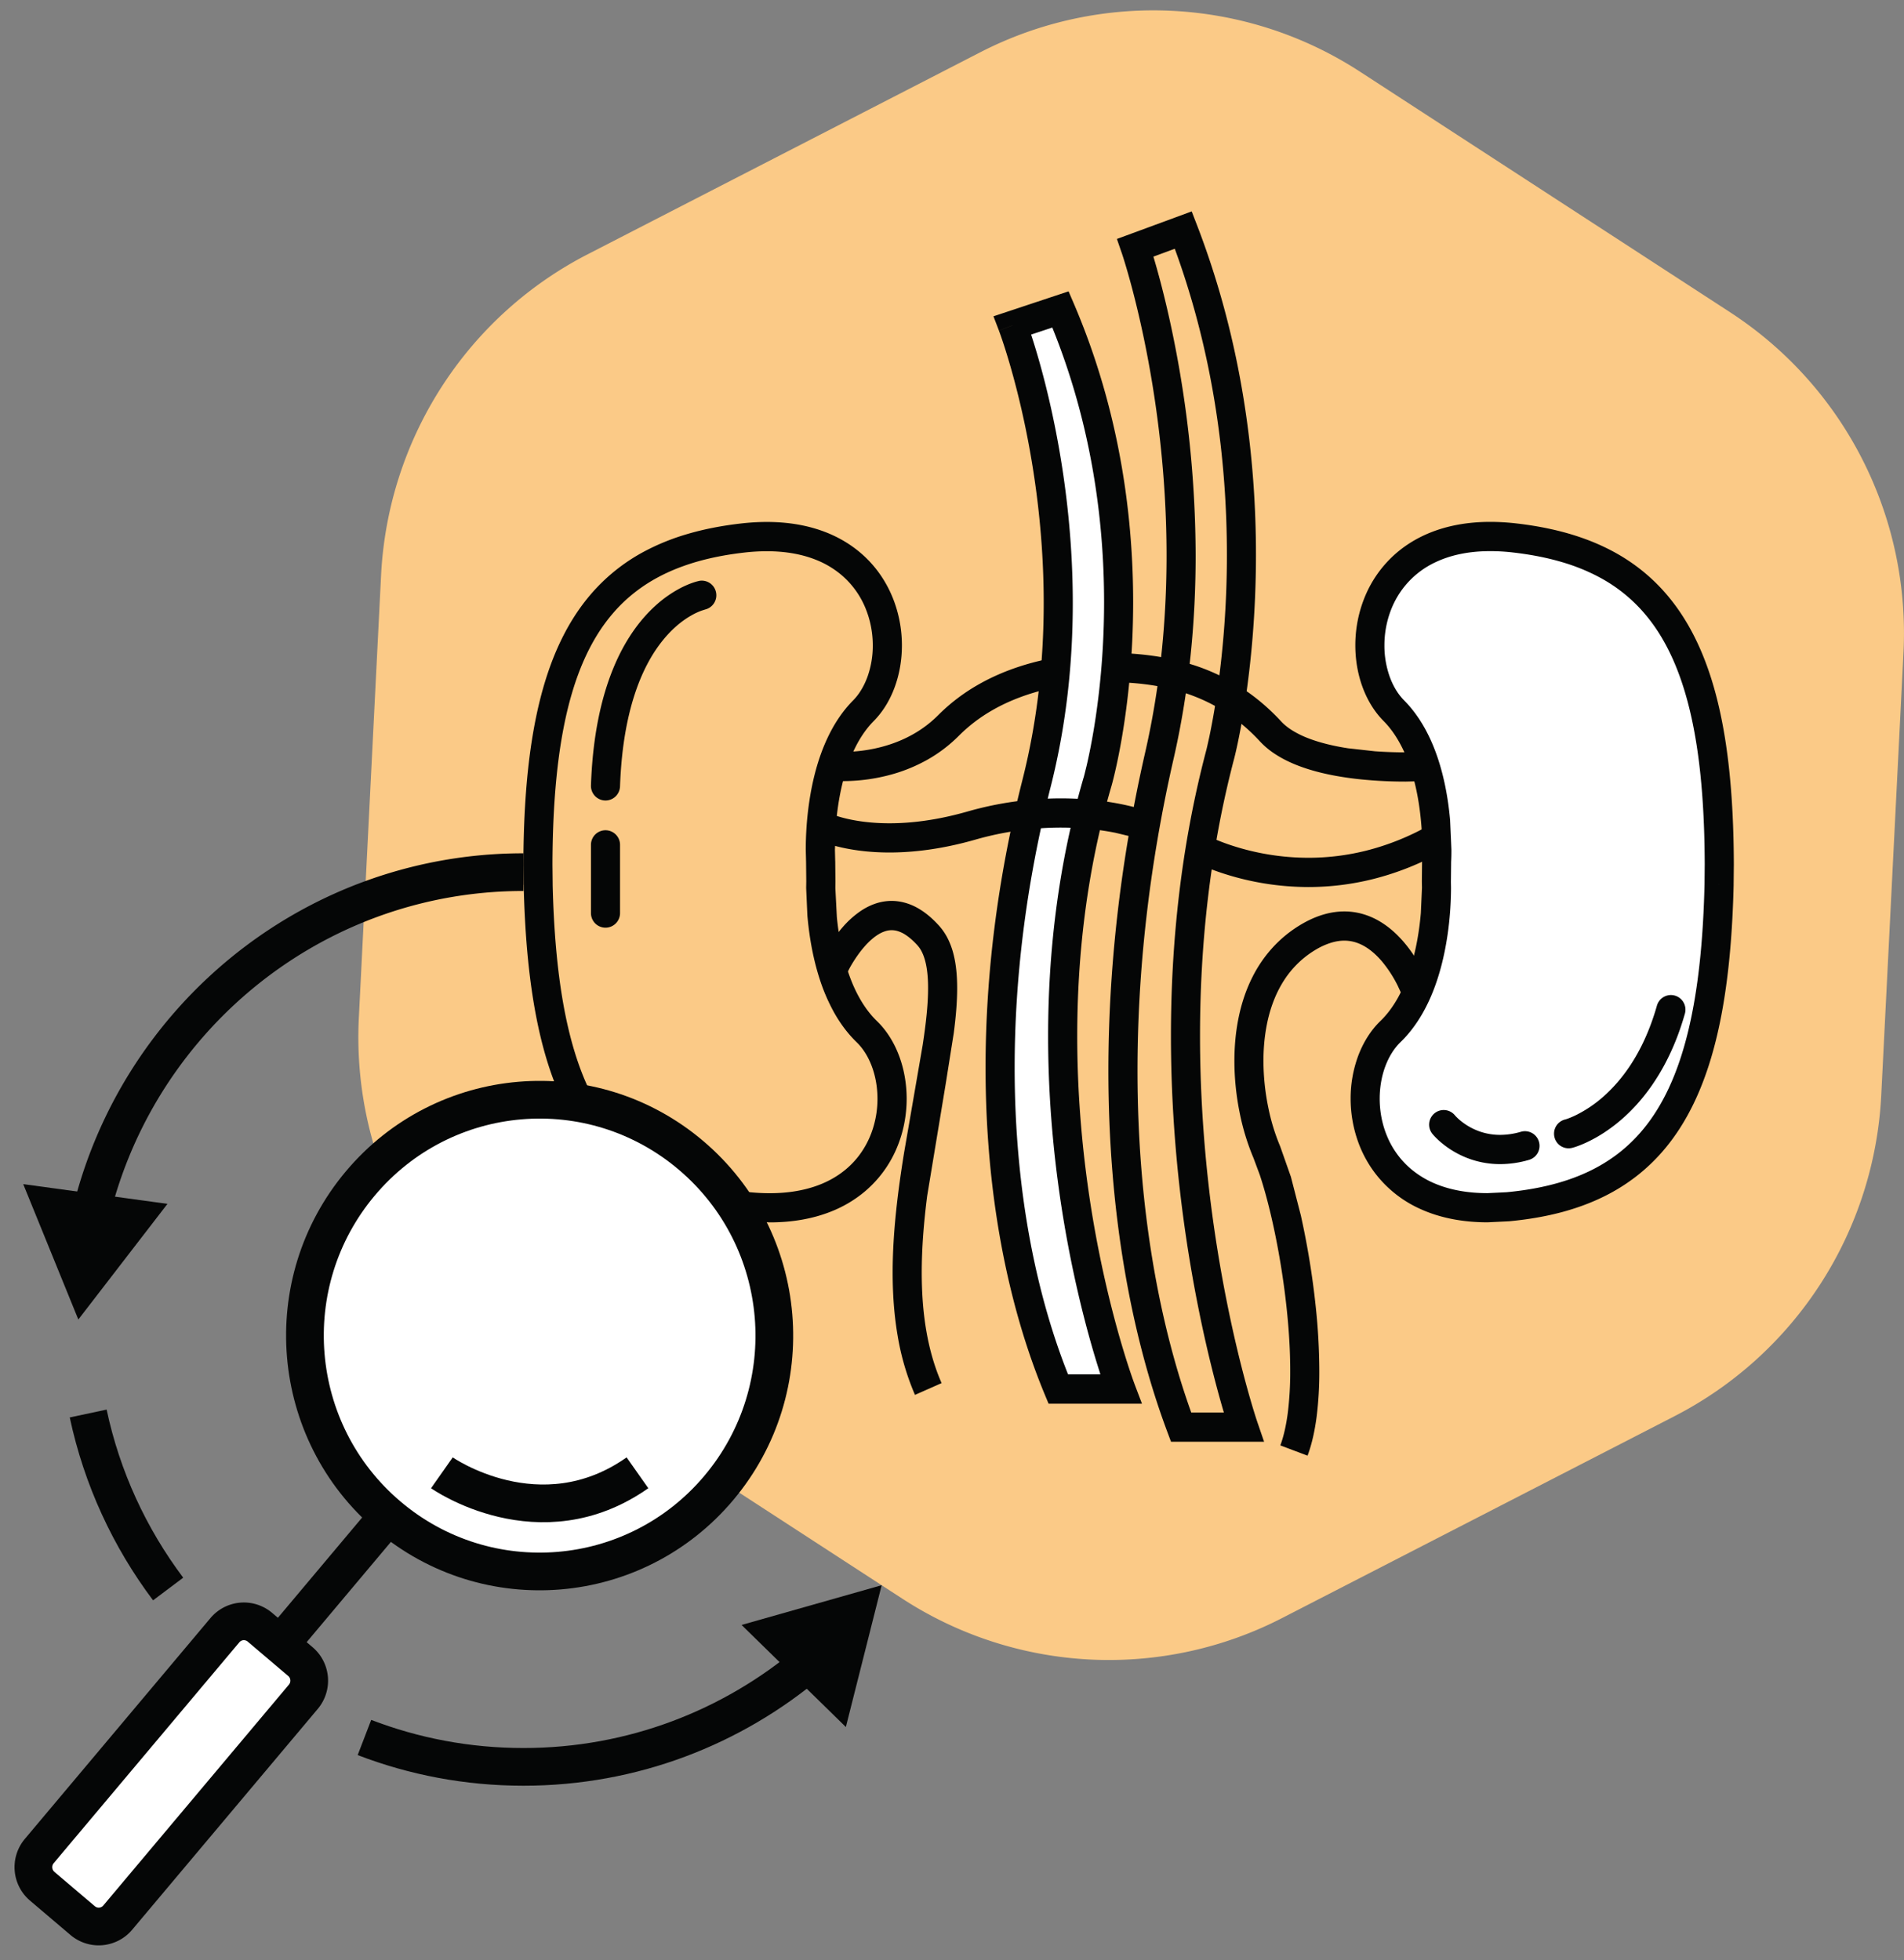
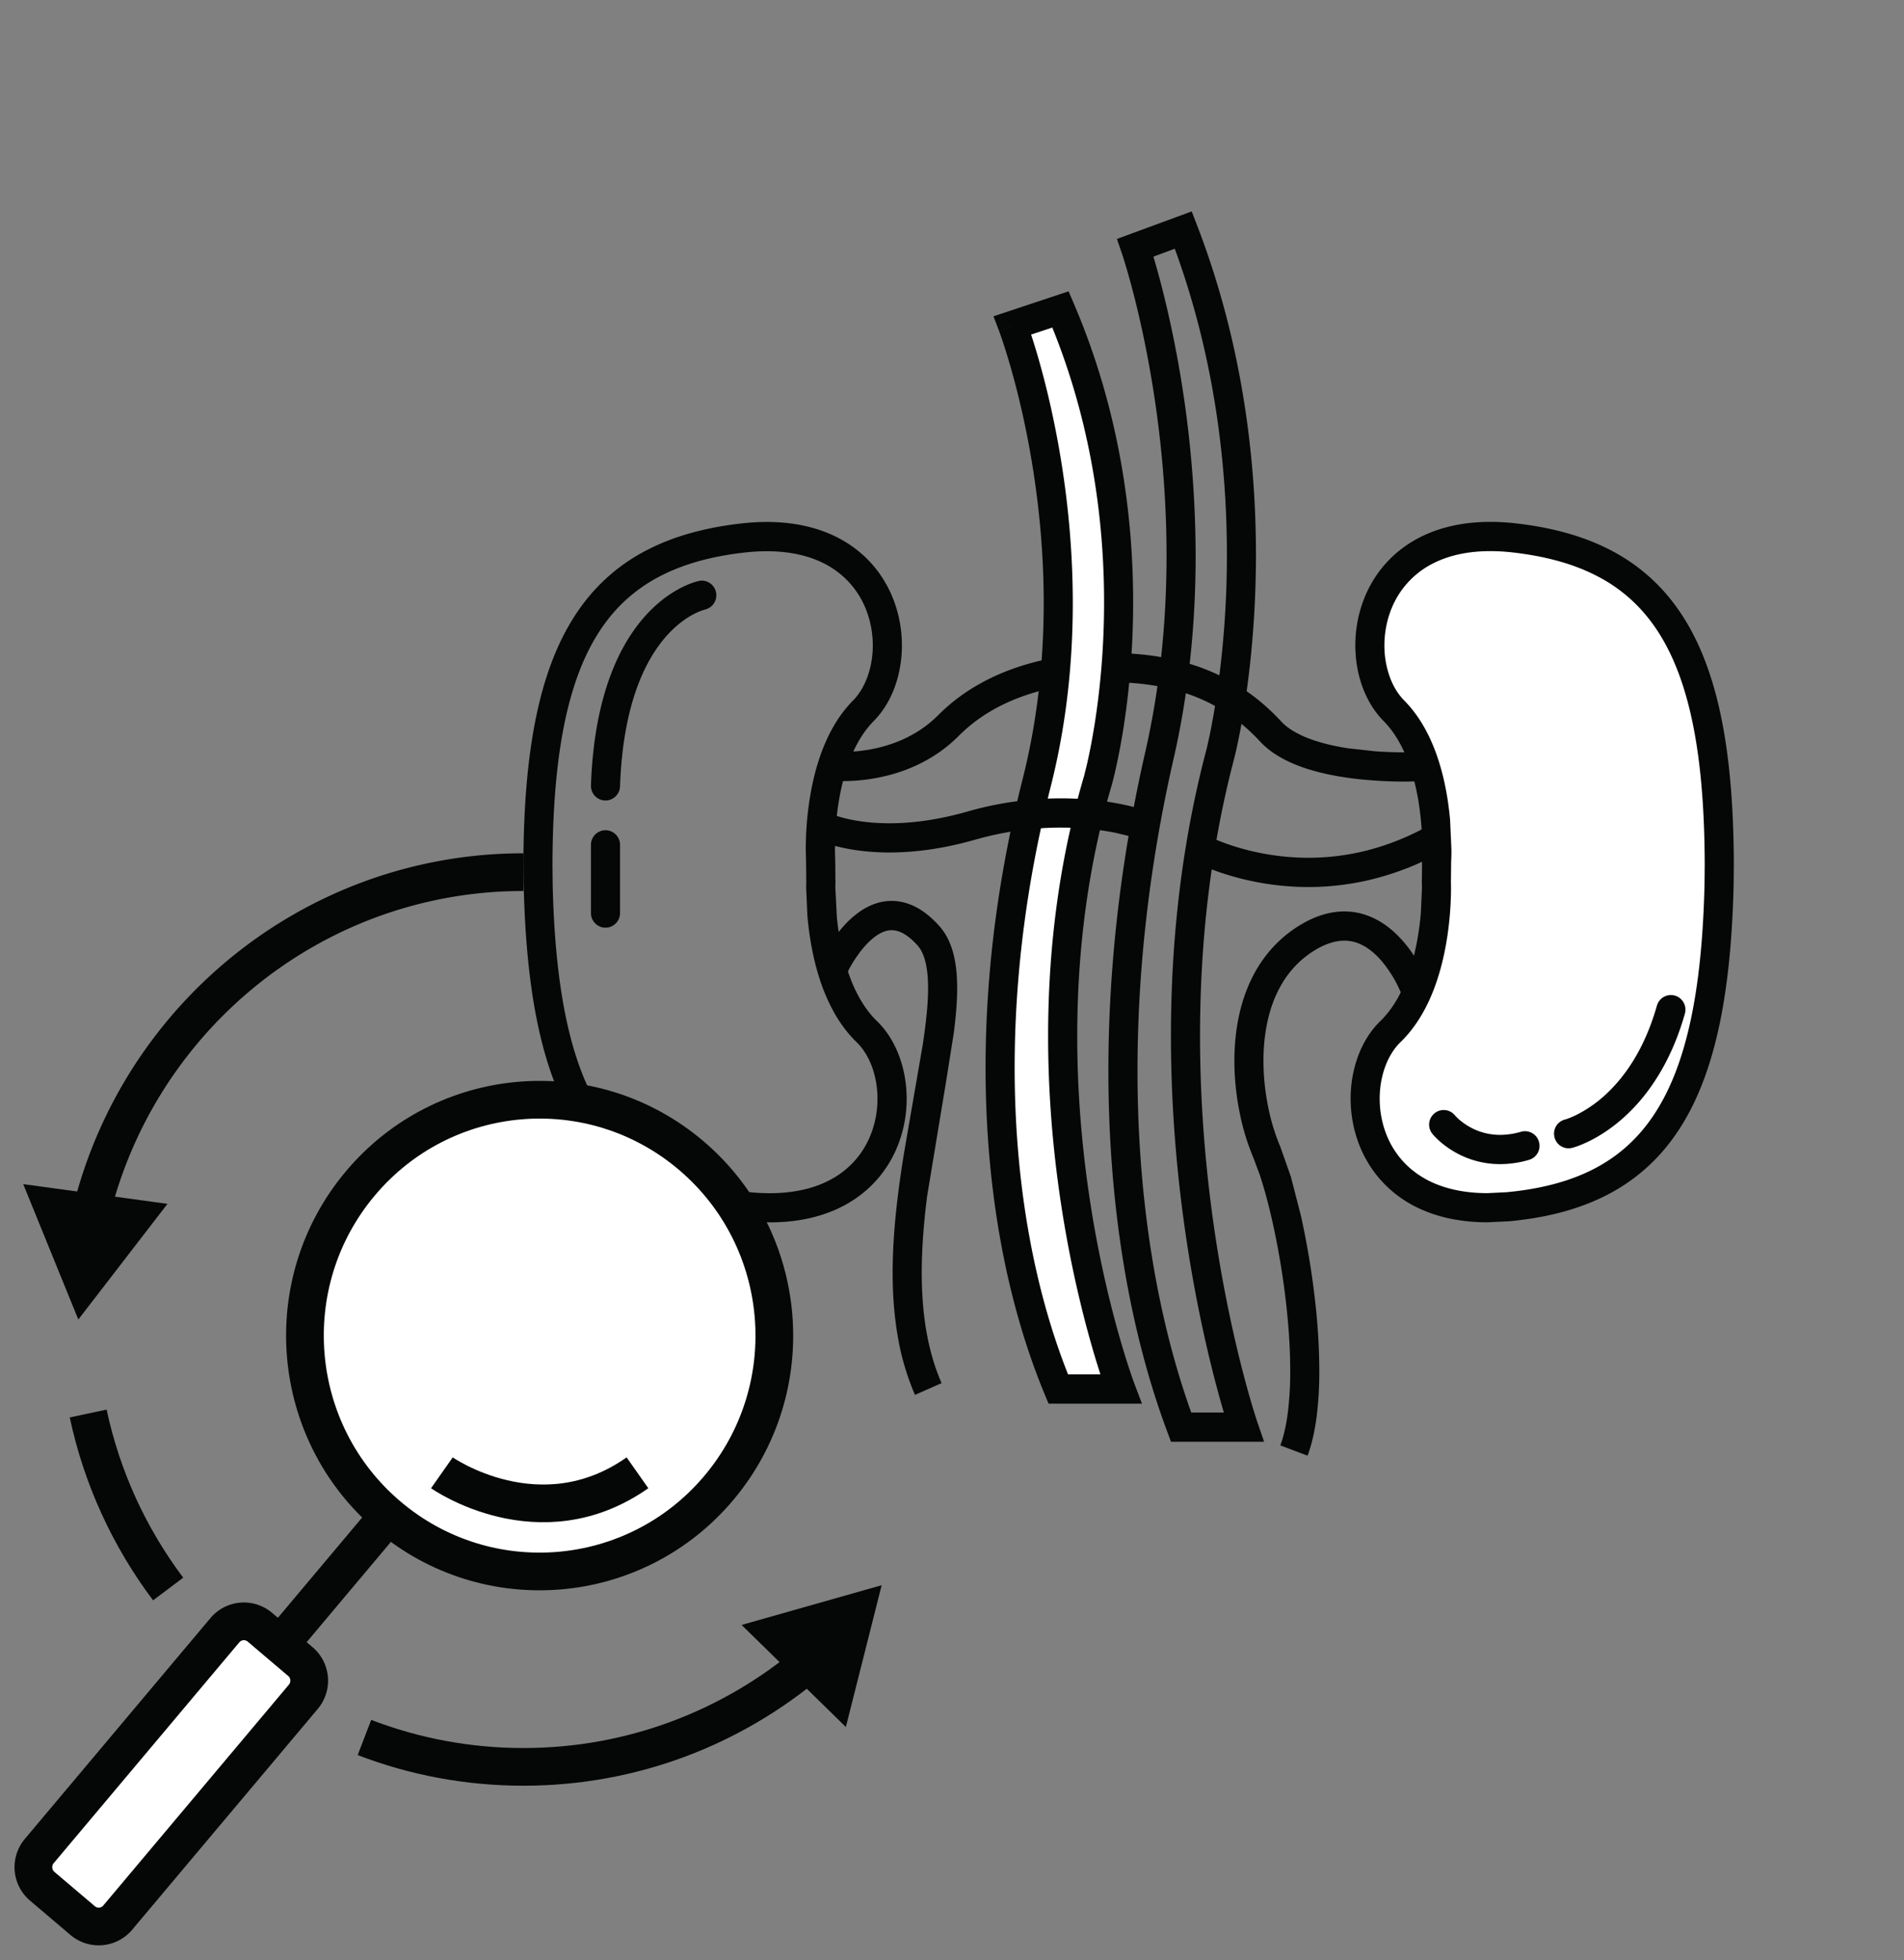
<svg xmlns="http://www.w3.org/2000/svg" width="101" height="104" fill="none">
  <rect width="100%" height="100%" fill="#808080" stroke="none" />
  <style>.B{fill:#050606}.C{fill:#fff}.D{stroke-linejoin:round}.E{stroke:#050606}.F{stroke-width:2}.G{stroke-miterlimit:10}</style>
  <g clip-path="url(#A)">
-     <path d="M91.784 16.572L72.138 3.8a20.08 20.08 0 0 0-20.144-1.023L31.169 13.494c-3.152 1.622-5.823 4.048-7.746 7.037s-3.029 6.433-3.208 9.987l-1.18 23.487c-.363 7.234 3.14 14.114 9.191 18.047l19.645 12.771a20.1 20.1 0 0 0 9.935 3.224 20.08 20.08 0 0 0 10.208-2.201l20.826-10.716c3.152-1.622 5.823-4.049 7.746-7.037s3.029-6.433 3.207-9.987l1.18-23.487c.179-3.554-.576-7.093-2.19-10.261a20.24 20.24 0 0 0-7.001-7.786v.001z" fill="#fbca87" />
    <g class="B">
      <path d="M44.061 41.412a6.09 6.09 0 0 0 .661.03c.918-.002 1.831-.134 2.712-.392.601-.177 1.18-.42 1.728-.724a7.67 7.67 0 0 0 1.702-1.29 8.39 8.39 0 0 1 1.748-1.338c.948-.549 1.997-.927 3.066-1.167s2.161-.34 3.187-.34l.833.022c1.448.076 2.753.342 3.932.843a9 9 0 0 1 1.682.935c.554.393 1.065.844 1.524 1.345.245.261.521.491.822.683.525.341 1.114.592 1.728.786.921.29 1.901.452 2.81.546a23.27 23.27 0 0 0 2.367.117l1.086-.027-.097-1.548-.99.024c-.445 0-1.008-.013-1.622-.057l-1.437-.16c-.733-.113-1.463-.284-2.086-.524a5.03 5.03 0 0 1-.841-.407c-.245-.151-.45-.315-.61-.488-.554-.6-1.144-1.118-1.768-1.559-.924-.65-1.944-1.15-3.023-1.48-1.073-.334-2.208-.515-3.397-.578l-.914-.024c-1.5.001-3.133.194-4.716.701-.79.253-1.569.586-2.308 1.014a9.93 9.93 0 0 0-2.069 1.585c-.404.406-.863.753-1.362 1.031-.707.396-1.436.628-2.088.76s-1.222.162-1.602.162a5.76 5.76 0 0 1-.375-.011l-.092-.007-.02-.001-.002-.001-.038.351.039-.351h-.002l-.038.351.039-.351-.174 1.541v.001z" />
      <path d="M28.55 46.925l-.771.018c.067 2.856.306 5.336.762 7.476.342 1.605.807 3.021 1.419 4.257.459.927 1.003 1.753 1.638 2.473.951 1.081 2.107 1.921 3.457 2.521s2.89.966 4.629 1.128l1.149.056c1.236 0 2.318-.204 3.242-.571a6.46 6.46 0 0 0 1.809-1.074 6.12 6.12 0 0 0 1.684-2.294c.36-.847.527-1.747.527-2.622-.001-.79-.136-1.562-.399-2.267s-.655-1.345-1.179-1.853c-.482-.466-.87-1.059-1.175-1.715-.228-.493-.41-1.019-.551-1.546-.212-.791-.333-1.58-.399-2.253l-.08-1.55.003-.234.001-.058v-.015l.001-.02-.011-1.093-.002-.021-.014-.589.063-1.424c.075-.857.236-1.883.552-2.855a7.96 7.96 0 0 1 .594-1.39c.24-.432.522-.825.85-1.156.499-.505.87-1.13 1.118-1.814s.376-1.432.376-2.196a6.78 6.78 0 0 0-.411-2.33c-.209-.571-.503-1.123-.886-1.63-.575-.76-1.357-1.416-2.34-1.874s-2.161-.717-3.529-.717c-.44 0-.9.027-1.38.082-1.03.118-1.986.306-2.874.57a11.98 11.98 0 0 0-2.171.874 9.83 9.83 0 0 0-3.017 2.436c-.627.755-1.156 1.616-1.598 2.582-.661 1.449-1.124 3.131-1.426 5.063s-.441 4.116-.448 6.577v.005l.011 1.06v.004l.771-.018.772-.008-.011-1.049-.772.008.772.002c.007-2.791.192-5.185.578-7.201.289-1.512.692-2.813 1.211-3.916.389-.828.844-1.544 1.368-2.165.388-.461.825-.877 1.304-1.241.716-.546 1.537-.984 2.482-1.324s2.016-.578 3.222-.716a10.56 10.56 0 0 1 1.205-.072c1.045 0 1.91.175 2.62.46a4.85 4.85 0 0 1 1.358.816 4.59 4.59 0 0 1 1.244 1.715 5.19 5.19 0 0 1 .4 2.009 4.89 4.89 0 0 1-.283 1.665c-.183.501-.446.933-.762 1.252-.594.6-1.041 1.306-1.381 2.042-.51 1.103-.786 2.276-.942 3.322s-.187 1.965-.187 2.557l.017.691.77-.051-.771.008.011 1.049.771-.008-.771-.035-.006.376.065 1.464c.082.942.257 2.138.644 3.342a9.91 9.91 0 0 0 .763 1.782c.321.575.716 1.119 1.205 1.593.333.322.612.762.806 1.281s.3 1.112.3 1.722a5.21 5.21 0 0 1-.318 1.797 4.7 4.7 0 0 1-.673 1.228c-.223.292-.481.555-.768.784-.444.355-.982.653-1.636.864s-1.423.336-2.325.336c-.319 0-.654-.016-1.006-.049a15.24 15.24 0 0 1-2.62-.461c-.694-.191-1.328-.431-1.908-.721a8.27 8.27 0 0 1-2.59-2.003c-.544-.628-1.017-1.358-1.426-2.206-.613-1.27-1.077-2.806-1.4-4.627s-.505-3.927-.561-6.33l-.771.018v-.001z" />
    </g>
    <path d="M91.193 46.926c-.264 11.293-3.258 16.358-11.206 17.101s-8.9-6.705-6.226-9.295 2.436-7.963 2.436-7.963l.011-1.05s.35-5.368-2.269-8.014-1.513-10.071 6.418-9.162 10.818 6.037 10.848 17.333l-.01 1.05z" class="C" />
    <path d="M91.191 46.925l-.772-.018c-.065 2.79-.3 5.18-.728 7.188-.321 1.507-.749 2.799-1.291 3.89-.406.82-.875 1.527-1.412 2.136-.403.457-.844.86-1.33 1.214-.728.53-1.557.952-2.509 1.271s-2.027.535-3.236.648l-1.006.049c-1.069 0-1.953-.175-2.677-.462a4.97 4.97 0 0 1-1.382-.818 4.57 4.57 0 0 1-1.258-1.717c-.273-.642-.403-1.337-.403-2.013 0-.61.106-1.204.3-1.722s.473-.959.806-1.281c.653-.633 1.137-1.39 1.503-2.177.548-1.182.834-2.439.993-3.524a17.76 17.76 0 0 0 .182-2.481l-.006-.376-.77.035.771.008.011-1.049-.772-.008.77.051a11.3 11.3 0 0 0 .017-.691l-.069-1.561c-.083-.939-.257-2.071-.623-3.199-.183-.564-.415-1.128-.712-1.664s-.66-1.046-1.106-1.496c-.317-.319-.58-.748-.762-1.252-.189-.534-.285-1.098-.282-1.665a5.22 5.22 0 0 1 .315-1.793c.159-.435.38-.849.667-1.227a4.63 4.63 0 0 1 1.76-1.407c.757-.354 1.703-.573 2.88-.573.403.001.805.025 1.205.072.953.11 1.822.281 2.611.516.654.191 1.288.445 1.892.76a8.26 8.26 0 0 1 2.548 2.057c.531.639.989 1.379 1.38 2.235.586 1.283 1.019 2.828 1.304 4.656s.422 3.937.429 6.34l.772-.002-.772-.008-.01 1.049.772.008.771.008.011-1.055v-.005c-.008-2.857-.195-5.34-.606-7.49-.309-1.613-.744-3.038-1.331-4.286-.44-.936-.967-1.772-1.586-2.506a9.73 9.73 0 0 0-1.548-1.474c-.852-.649-1.819-1.162-2.895-1.548s-2.264-.647-3.566-.797c-.458-.053-.919-.081-1.38-.082-1.216-.001-2.282.204-3.194.571-.685.276-1.281.643-1.786 1.075-.725.623-1.294 1.407-1.664 2.29-.346.828-.523 1.717-.522 2.614 0 .764.127 1.511.376 2.196s.62 1.31 1.119 1.814c.439.443.794.992 1.077 1.602.423.912.675 1.951.813 2.896.113.771.169 1.55.17 2.329l-.007.443-.005.114-.001.027v.005l-.002.022-.011 1.092.001.021v.004l.005.303-.059 1.33c-.074.86-.237 1.952-.575 2.998a8.33 8.33 0 0 1-.64 1.5c-.261.466-.569.886-.931 1.236-.525.509-.916 1.15-1.18 1.853a6.5 6.5 0 0 0-.399 2.267 6.77 6.77 0 0 0 .414 2.337 6.24 6.24 0 0 0 .897 1.634 6.21 6.21 0 0 0 2.37 1.874c.996.456 2.191.715 3.582.715l1.149-.056c1.031-.097 1.991-.264 2.884-.509.781-.215 1.511-.49 2.188-.828 1.186-.593 2.211-1.384 3.067-2.373.643-.742 1.19-1.592 1.651-2.549.691-1.435 1.189-3.106 1.53-5.032s.527-4.105.585-6.566v-.005-.005l-.771-.008v.001zM37.076 30.824c-.057.012-.424.092-.953.363a6.34 6.34 0 0 0-1.391.983c-.764.701-1.572 1.754-2.202 3.293s-1.09 3.557-1.182 6.205c-.015.428.318.788.744.802.101.004.202-.013.297-.048s.182-.09.256-.159a.77.77 0 0 0 .176-.246c.042-.093.065-.193.069-.295.078-2.22.426-3.914.888-5.203.347-.967.758-1.707 1.174-2.276.624-.854 1.258-1.328 1.725-1.593.175-.101.36-.187.55-.256l.136-.043.024-.007h.001l-.036-.159.033.159.002-.001-.036-.159.033.159-.085-.402.084.402.001.001-.086-.403.085.402-.101-.486.1.486h.001l-.101-.486.1.486.004-.001-.149-.707.141.708.008-.001-.149-.707.141.708a.77.77 0 0 0 .491-.33c.056-.085.095-.18.115-.28s.019-.203-.001-.303a.77.77 0 0 0-.908-.608l-.001.002z" class="B" />
    <path d="M83.209 60.149s3.831-.963 5.428-6.58l-5.428 6.58z" class="C" />
    <path d="M83.395 60.902c.04-.01.325-.085.759-.287a7.56 7.56 0 0 0 1.189-.694c.679-.479 1.453-1.18 2.174-2.18s1.388-2.297 1.86-3.959c.117-.412-.12-.841-.53-.959a.77.77 0 0 0-.3-.025c-.101.012-.198.043-.287.093a.77.77 0 0 0-.23.196c-.063.08-.109.172-.137.27-.379 1.331-.883 2.368-1.422 3.181-.404.609-.828 1.092-1.234 1.475a6.71 6.71 0 0 1-1.598 1.131c-.206.103-.373.169-.481.208l-.118.04-.023.007-.001.001.06.23-.059-.231-.001.001.06.23-.059-.231.124.488-.123-.489h-.001l.124.488-.123-.489h-.001l.181.712-.178-.713-.003.001.181.712-.178-.713c-.413.105-.665.525-.561.941.024.099.068.192.128.274a.77.77 0 0 0 .507.305c.1.015.202.01.301-.015zM31.348 44.824v3.619c0 .102.02.203.058.297s.096.18.167.252a.77.77 0 0 0 .546.227c.426 0 .772-.347.772-.775v-3.619c0-.428-.346-.775-.772-.775a.77.77 0 0 0-.546.227c-.072.072-.128.157-.167.252s-.058.195-.058.297z" class="B" />
    <path d="M76.582 59.668s1.55 1.925 4.31 1.124l-4.31-1.124z" class="C" />
    <path d="M75.983 60.157c.036.045.352.431.953.823.301.195.672.391 1.115.538a4.82 4.82 0 0 0 1.525.246 5.48 5.48 0 0 0 1.532-.226.77.77 0 0 0 .268-.139c.079-.064.145-.142.194-.231s.08-.187.091-.288a.78.78 0 0 0-.026-.302.77.77 0 0 0-.955-.531 3.93 3.93 0 0 1-1.104.165c-.353.001-.704-.055-1.04-.166-.375-.126-.725-.317-1.034-.565-.091-.072-.177-.15-.257-.233l-.057-.06-.009-.011-.001-.001-.297.249.301-.245-.004-.004-.297.249.301-.245a.77.77 0 0 0-1.085-.114c-.079.064-.144.143-.193.232s-.079.188-.09.289a.78.78 0 0 0 .027.301c.029.098.077.189.14.268v.001z" class="B" />
    <path d="M53.71 17.264s4.47 11.686 1.277 24.295-2.171 24.14 1.15 32.136h3.321s-6.027-15.838-1.237-32.213c0 0 3.534-12.224-1.965-25.063l-2.546.846z" class="C" />
    <g class="B">
      <path d="M53.71 17.265l-.72.278c.009.022.604 1.592 1.196 4.178s1.18 6.188 1.179 10.272c0 2.94-.304 6.13-1.126 9.375-1.352 5.34-1.959 10.492-1.959 15.278.001 6.649 1.168 12.588 3.144 17.349l.198.477h4.955l-.4-1.052-.612.235.613-.235-.001-.001-.612.235.613-.235-.008-.022c-.086-.231-.844-2.308-1.58-5.593s-1.448-7.777-1.447-12.835c0-4.157.48-8.697 1.817-13.269l.001-.002c.014-.05 1.147-3.98 1.148-9.751 0-4.489-.687-10.096-3.145-15.836l-.28-.653-3.985 1.324.291.759.72-.278.242.736 2.545-.846-.242-.737-.708.306c2.354 5.497 3.02 10.891 3.02 15.222.001 2.783-.275 5.124-.548 6.764-.137.82-.273 1.465-.374 1.901l-.122.495-.033.123-.008.029-.001.006-.001.001.689.201-.689-.202-.001.001.689.201-.689-.202v-.002c-1.386 4.742-1.881 9.429-1.881 13.706 0 5.383.782 10.12 1.563 13.518s1.564 5.458 1.575 5.485l.721-.277v-.776h-3.321v.776l.712-.298c-1.885-4.537-3.026-10.286-3.025-16.751 0-4.654.59-9.68 1.91-14.895.859-3.392 1.174-6.71 1.174-9.758-.001-4.267-.617-8.005-1.233-10.683s-1.235-4.297-1.245-4.323l-.72.278h-.002zm6.516-4.121l-.729.254c.01.03.608 1.776 1.201 4.652s1.183 6.881 1.183 11.425c0 3.272-.306 6.822-1.131 10.434-1.349 5.909-1.954 11.609-1.954 16.902.001 7.353 1.165 13.919 3.134 19.179l.188.502h4.937l-.353-1.028a.34.34 0 0 0-.008-.024c-.088-.261-.848-2.57-1.585-6.22s-1.452-8.643-1.452-14.267c0-4.623.482-9.672 1.824-14.757v-.002c.012-.045 1.142-4.392 1.143-10.769-.001-4.961-.686-11.155-3.135-17.5l-.274-.709-3.967 1.462.248.721.729-.254.265.727 2.545-.938-.265-.728-.719.281c2.362 6.116 3.031 12.119 3.031 16.938a51.06 51.06 0 0 1-.551 7.527 37.77 37.77 0 0 1-.376 2.118l-.123.552-.033.138-.009.033-.002.008v.001l.001-.002c-1.383 5.242-1.875 10.424-1.875 15.154 0 5.953.78 11.194 1.56 14.954s1.56 6.038 1.569 6.062l.73-.253v-.775h-3.321v.775l.722-.274C61.483 70.394 60.34 64 60.34 56.812c0-5.175.591-10.76 1.915-16.555.856-3.747 1.169-7.413 1.169-10.781a58.73 58.73 0 0 0-1.23-11.81c-.615-2.961-1.231-4.75-1.24-4.775l-.729.254v-.001z" />
      <path d="M43.217 44.495c.043.022.41.206 1.078.384s1.639.351 2.888.351 2.773-.173 4.545-.679a16.52 16.52 0 0 1 4.543-.643c1.219 0 2.216.139 2.901.277l.781.188.194.059.044.014.009.003.18-.509-.18.508.001.001.18-.509-.18.508.519-1.46c-.03-.011-.473-.168-1.243-.323s-1.867-.308-3.204-.308c-1.679.002-3.35.239-4.964.703-1.638.467-3.016.62-4.123.62s-1.942-.152-2.492-.299c-.275-.073-.478-.146-.607-.196l-.138-.058-.026-.012-.002-.001-.003.006.004-.006h-.001l-.003.006.004-.006-.23.46.235-.459-.004-.002-.23.46.235-.459-.706 1.38zm19.831 1.08c.035.02.689.389 1.802.755 1.471.483 3.008.73 4.555.732a14.1 14.1 0 0 0 3.416-.419c1.318-.331 2.585-.84 3.767-1.513l-.757-1.352a13.43 13.43 0 0 1-3.38 1.359c-.997.248-2.019.373-3.046.373a13.12 13.12 0 0 1-4.075-.655 11.26 11.26 0 0 1-1.147-.446l-.293-.142-.069-.036-.014-.008-.002-.001-.365.652.366-.651h-.001l-.365.652.366-.651-.759 1.35v.001zm-18.195 6.207l-.019-.007.019.009.222-.432a7.35 7.35 0 0 1 .41-.654 5.66 5.66 0 0 1 .414-.523c.224-.249.471-.467.713-.61a1.6 1.6 0 0 1 .352-.16 1.13 1.13 0 0 1 .336-.053c.091 0 .181.012.269.034a1.6 1.6 0 0 1 .487.226c.184.122.391.299.615.547.093.105.172.223.233.35.104.209.188.476.244.799s.084.701.083 1.123c.001.847-.111 1.871-.285 3.008l-.989 5.727c-.333 2.06-.604 4.223-.605 6.353 0 1.126.076 2.243.262 3.332a13.48 13.48 0 0 0 .922 3.156l1.412-.625c-.383-.873-.646-1.809-.814-2.794s-.239-2.014-.239-3.07c0-1.332.114-2.703.288-4.068l.985-5.956.426-2.687c.11-.847.18-1.643.18-2.378-.001-.652-.054-1.257-.197-1.816a4.03 4.03 0 0 0-.292-.798 3.07 3.07 0 0 0-.471-.698c-.394-.438-.801-.767-1.225-.989a2.94 2.94 0 0 0-.645-.248 2.65 2.65 0 0 0-.645-.082c-.321.001-.639.059-.939.172-.253.093-.485.217-.697.359a4.97 4.97 0 0 0-.957.857c-.406.462-.713.943-.926 1.314l-.336.65 1.409.63zm31.026.627c-.007-.02-.094-.265-.266-.627-.159-.334-.337-.659-.536-.971-.172-.27-.374-.552-.61-.827-.353-.412-.783-.812-1.308-1.117a3.84 3.84 0 0 0-.859-.37 3.55 3.55 0 0 0-.989-.14c-.373 0-.762.058-1.158.18s-.801.307-1.213.559c-.623.38-1.178.861-1.644 1.424a6.97 6.97 0 0 0-.854 1.309c-.35.691-.59 1.429-.743 2.182s-.219 1.52-.219 2.276c0 .96.106 1.902.285 2.777a12.38 12.38 0 0 0 .729 2.377l.333.895c.2.602.403 1.333.593 2.142.285 1.215.541 2.608.725 4.031s.297 2.875.296 4.206a17.65 17.65 0 0 1-.127 2.234c-.087.675-.222 1.269-.397 1.738l1.444.545c.232-.622.384-1.323.483-2.083a19.09 19.09 0 0 0 .14-2.433 32.89 32.89 0 0 0-.185-3.347 43.2 43.2 0 0 0-.793-4.879l-.529-2.053-.567-1.611a10.82 10.82 0 0 1-.634-2.075c-.167-.811-.252-1.636-.255-2.464 0-.591.047-1.182.148-1.753.151-.856.426-1.661.844-2.36.208-.35.457-.675.74-.967.295-.303.627-.568.987-.787a3.79 3.79 0 0 1 .862-.4c.259-.079.493-.113.707-.113a2.03 2.03 0 0 1 .661.11c.185.065.361.152.525.259.295.19.572.449.815.735.329.398.611.834.839 1.297l.211.459.05.125.011.029.002.006 1.453-.518v-.001z" />
    </g>
    <path d="M2.238 100.076l2.149 1.825c.267.226.612.337.96.307s.67-.196.896-.464l9.849-11.721a1.33 1.33 0 0 0 .306-.965c-.029-.35-.196-.674-.462-.9l-2.149-1.824c-.267-.226-.613-.337-.961-.308s-.67.197-.896.465L2.082 98.21a1.33 1.33 0 0 0-.306.965c.029.35.196.674.462.9z" class="C" />
    <g class="D E F G">
      <path d="M2.238 100.076l2.149 1.825c.267.226.612.337.96.307s.67-.196.896-.464l9.849-11.721a1.33 1.33 0 0 0 .306-.965c-.029-.35-.196-.674-.462-.9l-2.149-1.824c-.267-.226-.613-.337-.961-.308s-.67.197-.896.465L2.082 98.21a1.33 1.33 0 0 0-.306.965c.029.35.196.674.462.9h0z" />
      <path d="M14.861 87.245l5.732-6.823" />
    </g>
    <path d="M19.115 62.787c-4.437 5.28-3.775 13.176 1.478 17.635s13.108 3.795 17.544-1.486 3.775-13.176-1.478-17.635-13.108-3.795-17.544 1.486z" class="C" />
    <g class="E F D">
      <g class="G">
        <path d="M19.115 62.787c-4.437 5.28-3.775 13.176 1.478 17.635s13.108 3.795 17.544-1.486 3.775-13.176-1.478-17.635-13.108-3.795-17.544 1.486h0z" />
        <path d="M23.44 78.141s5.188 3.65 10.375 0" />
      </g>
      <path d="M19.332 92.184c2.62 1.007 5.463 1.559 8.436 1.559 5.788 0 11.088-2.093 15.196-5.567" />
    </g>
    <path d="M44.87 91.628l1.899-7.523-7.431 2.108 5.532 5.415z" class="B" />
    <g class="D E F">
      <path d="M4.678 74.995c.732 3.438 2.204 6.6 4.241 9.311" class="G" />
      <path d="M27.77 46.273a23.42 23.42 0 0 0-10.852 2.649c-6.003 3.128-10.5 8.769-12.113 15.539" />
    </g>
    <path d="M1.232 62.825l2.923 7.183 4.728-6.136-7.651-1.047z" class="B" />
  </g>
  <defs>
    <clipPath id="A">
      <path d="M0 0h101v104H0z" class="C" />
    </clipPath>
  </defs>
</svg>